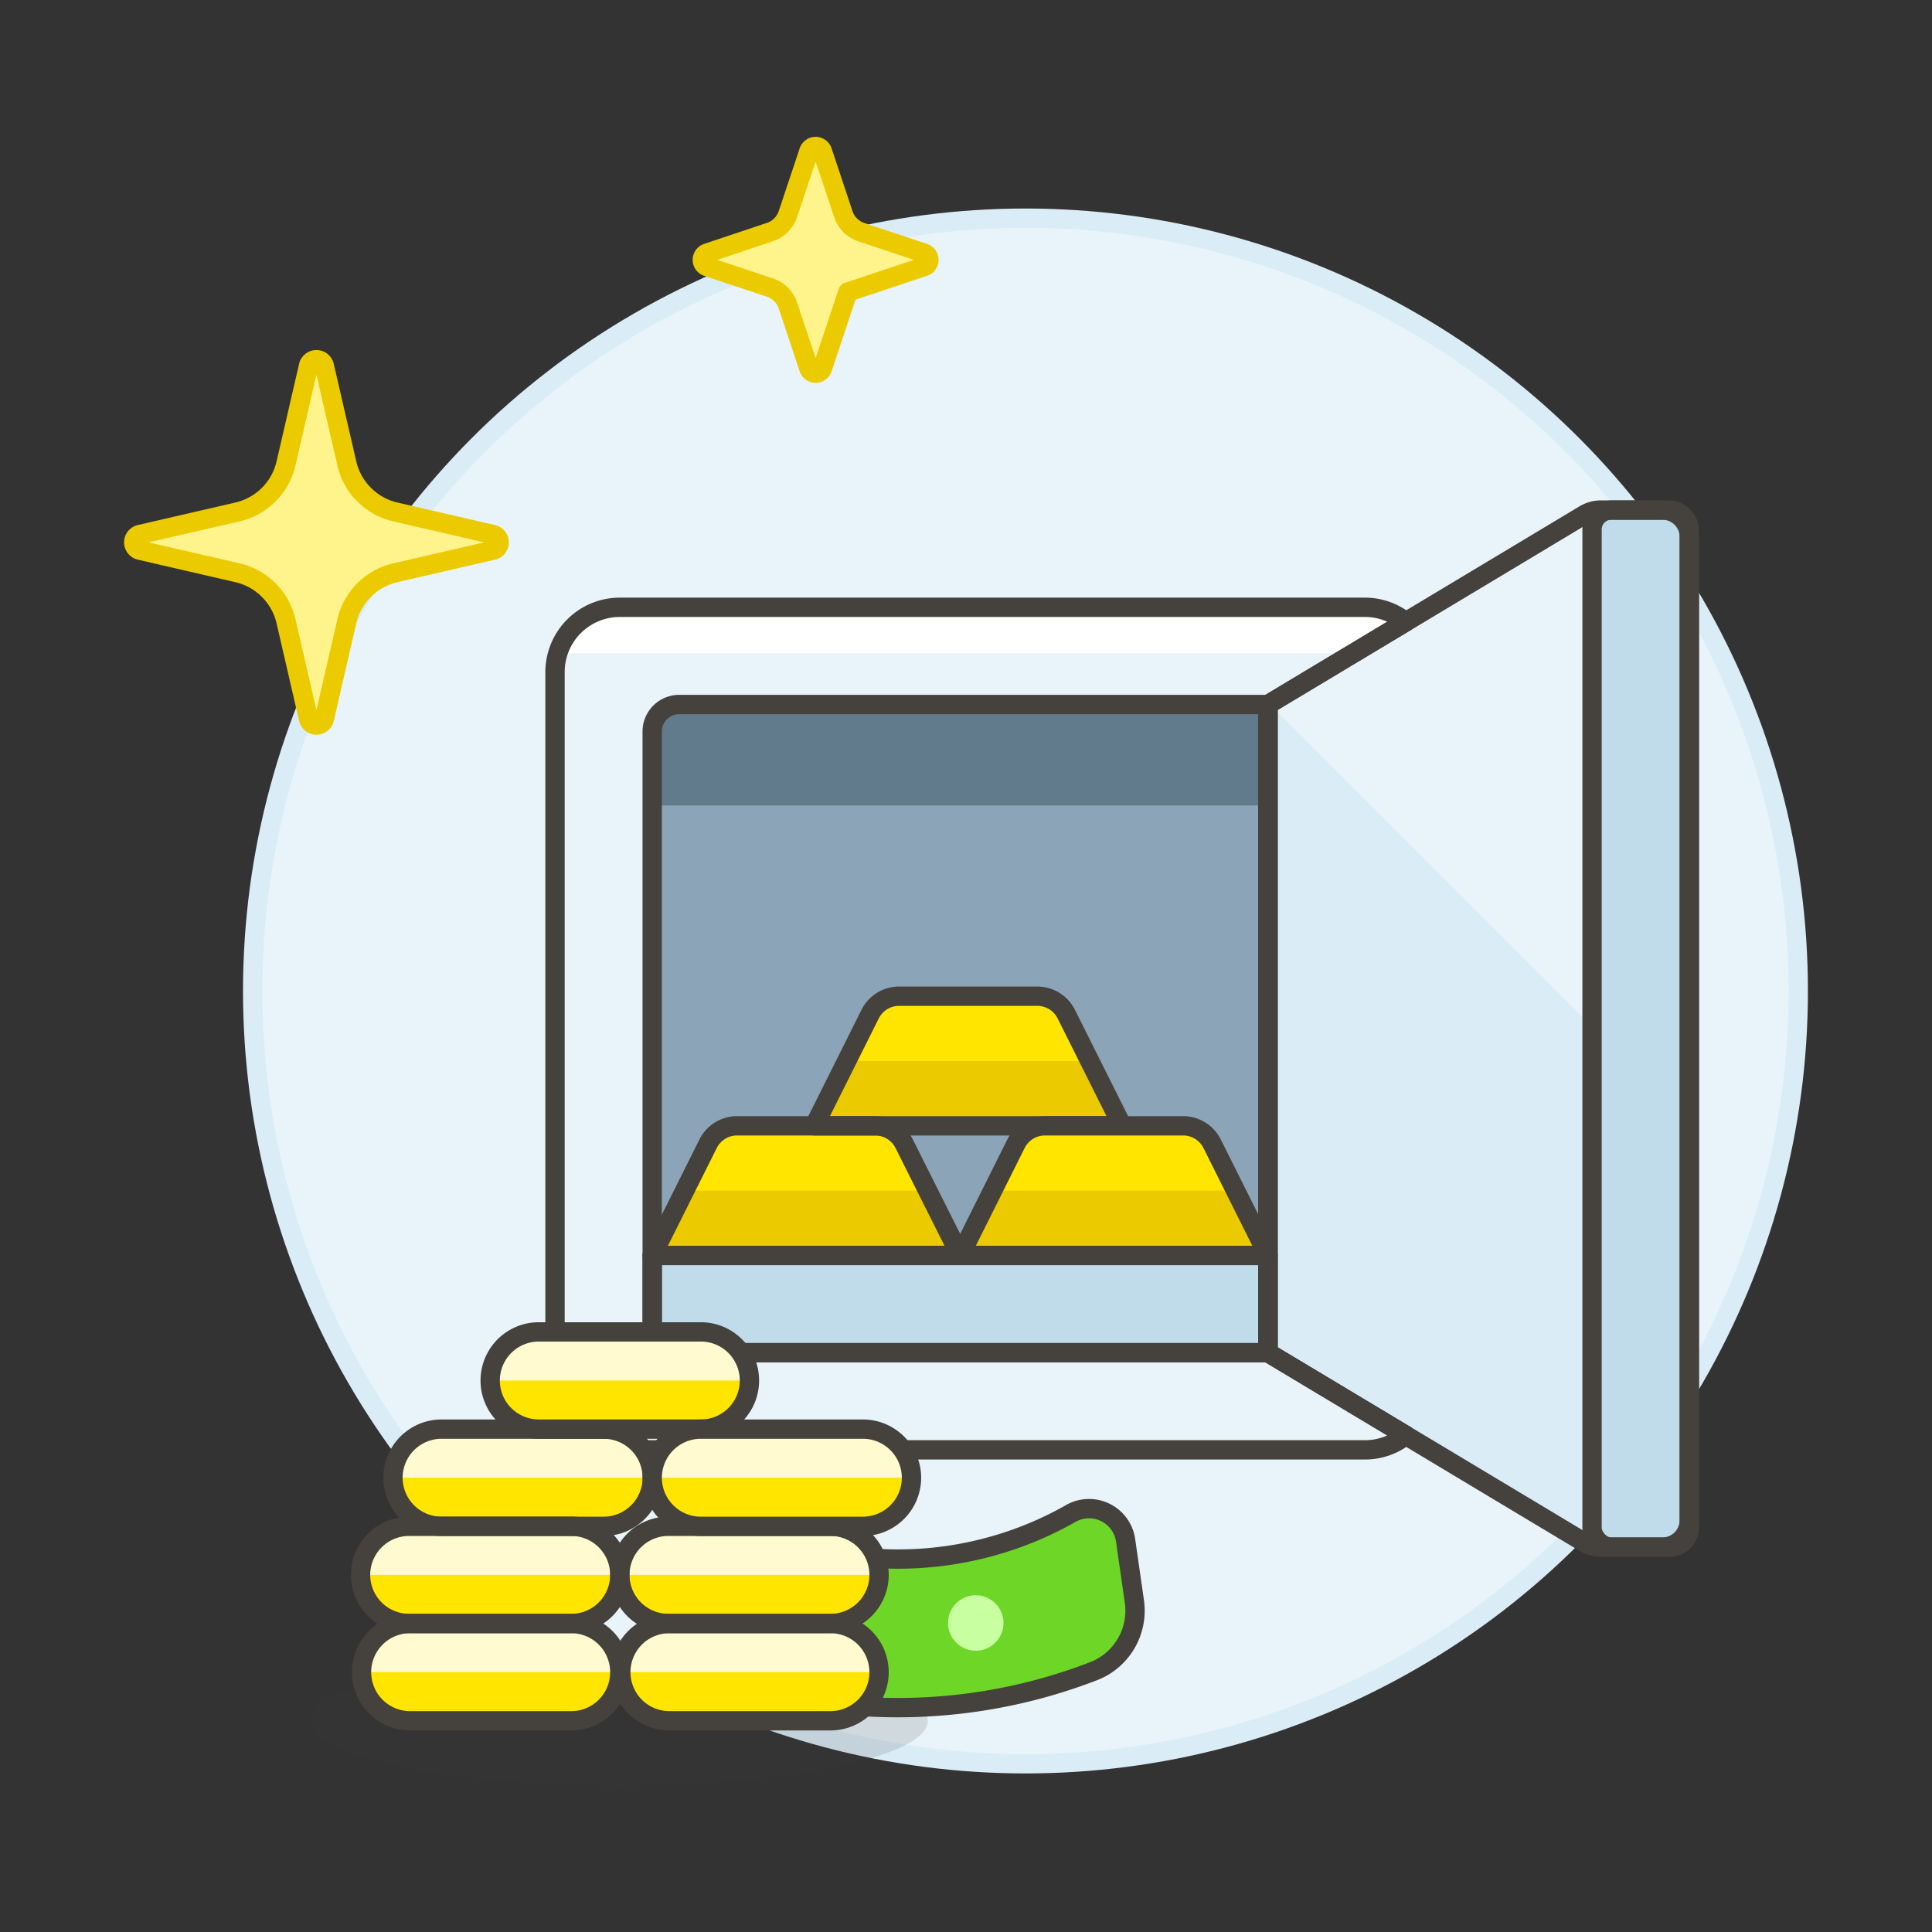
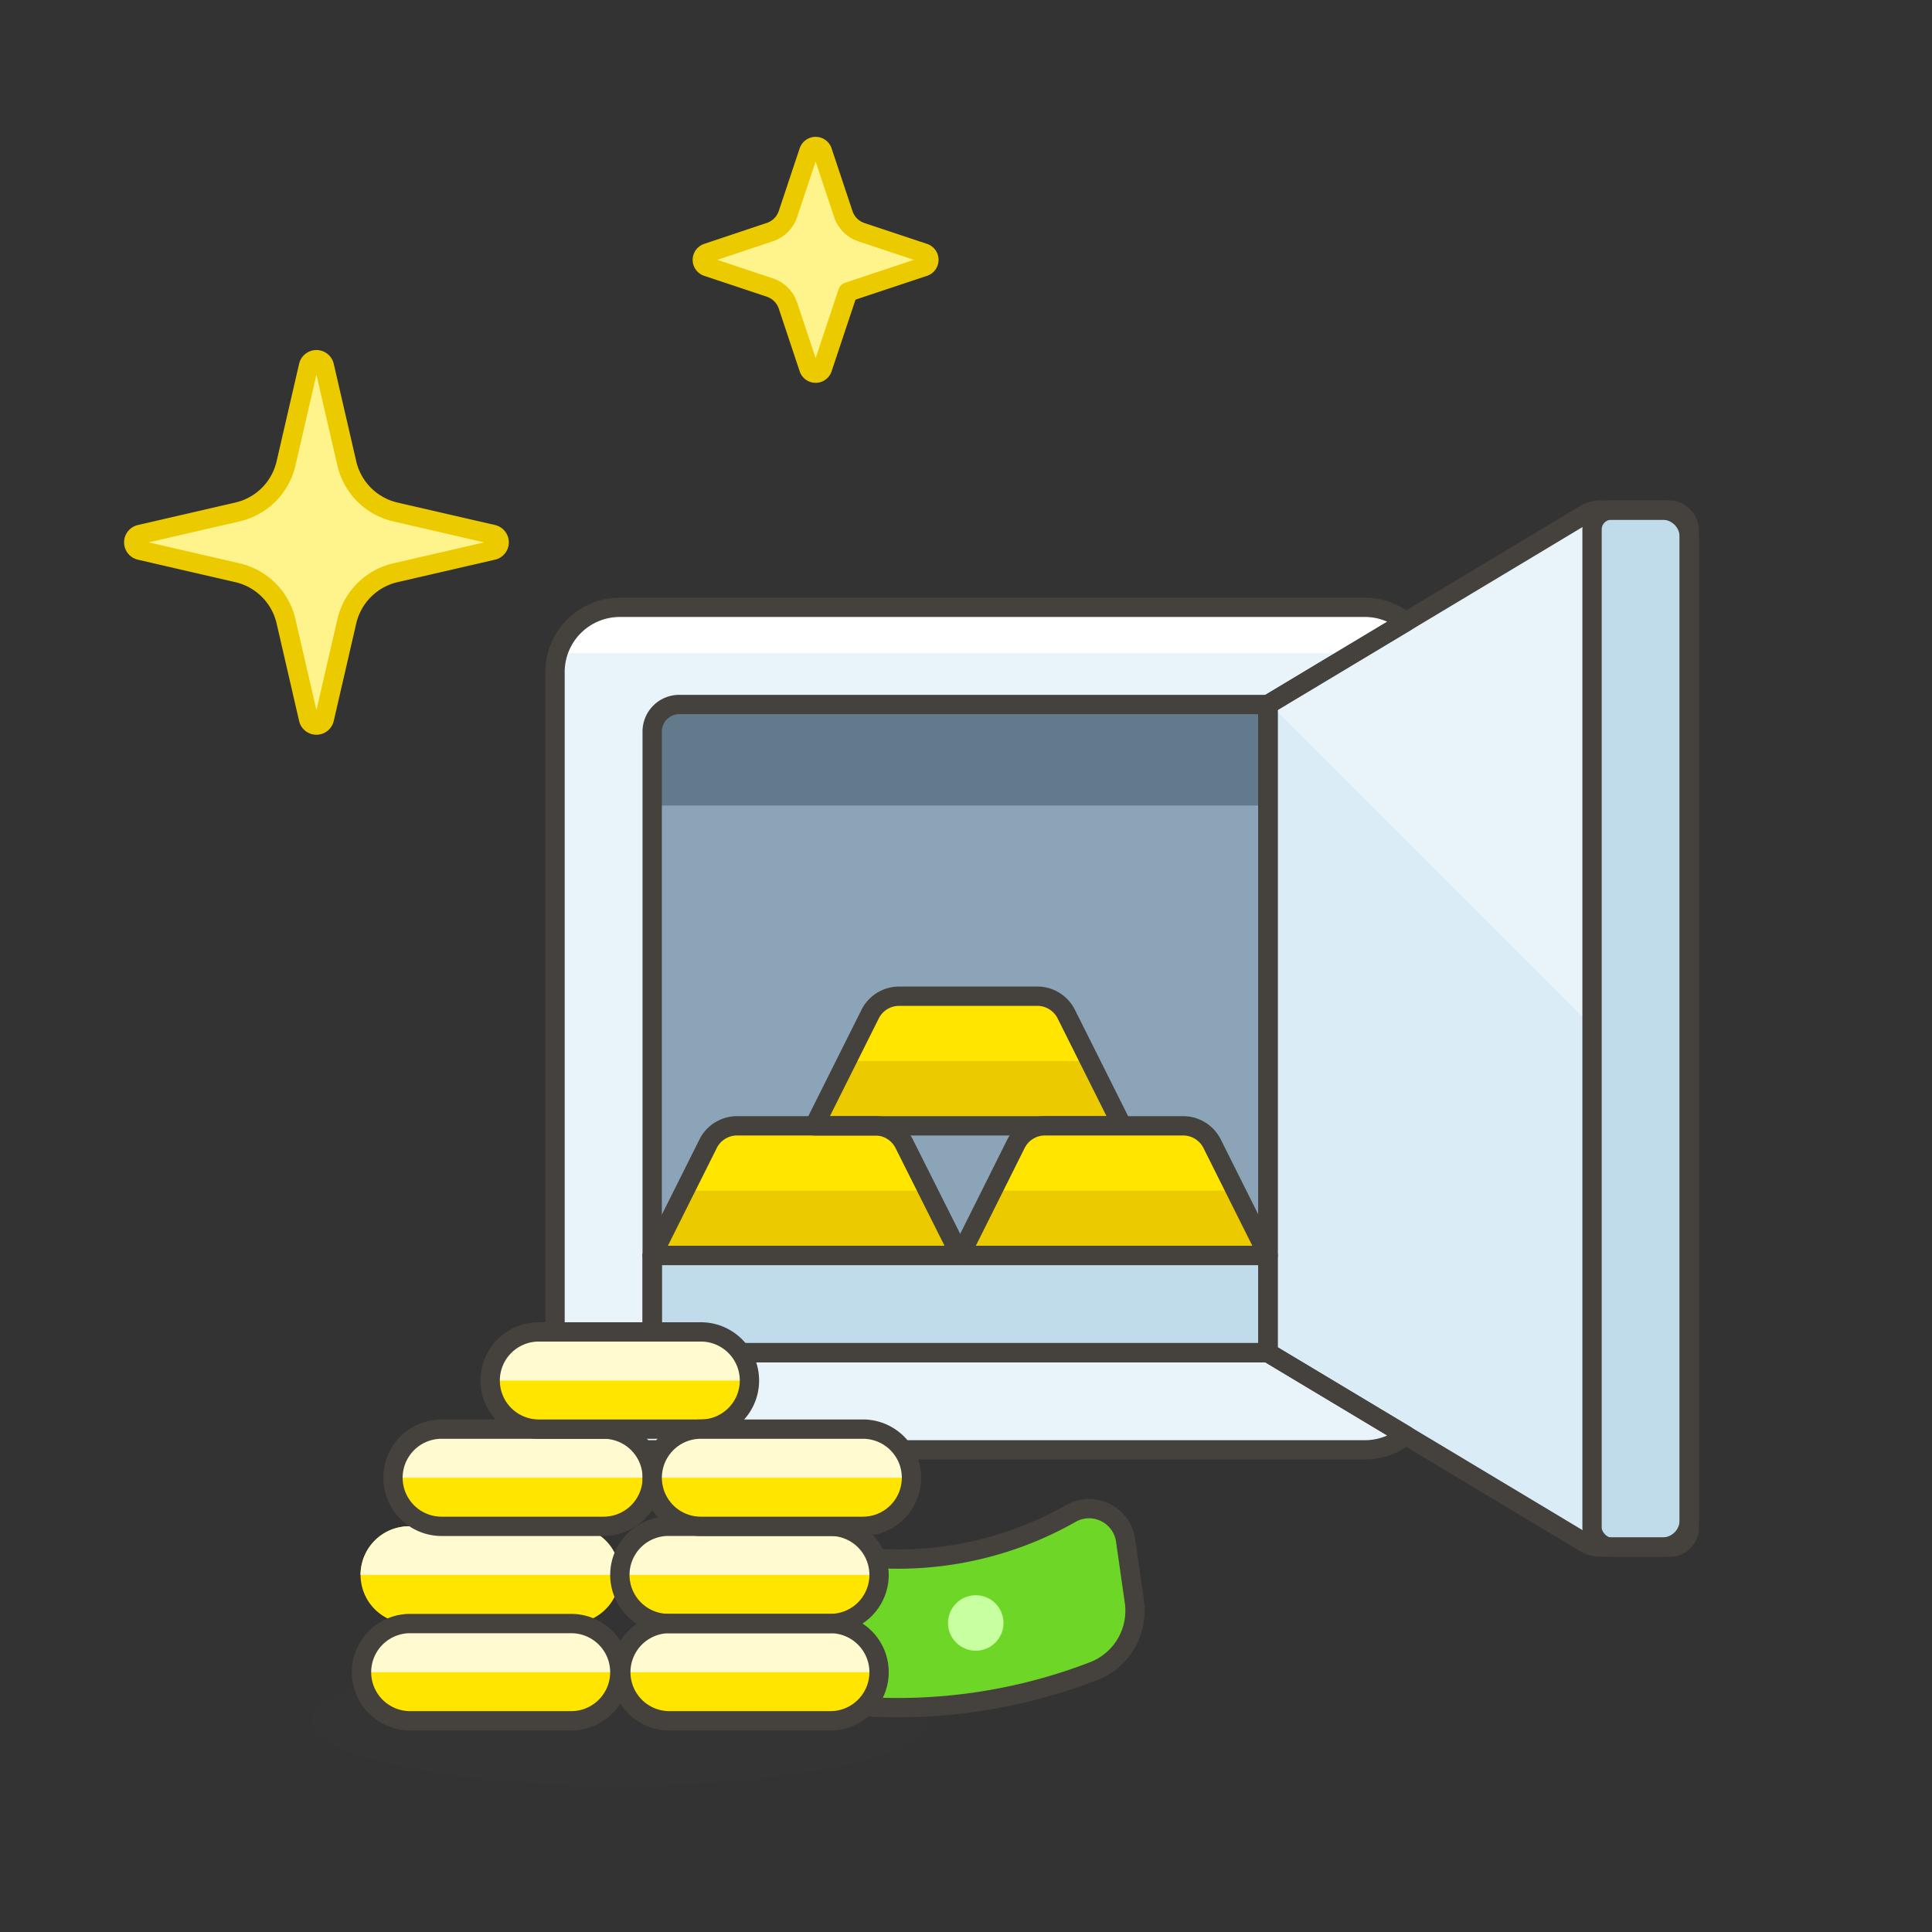
<svg xmlns="http://www.w3.org/2000/svg" viewBox="0 0 100 100">
  <rect x="0" y="0" width="100" height="100" fill="#333333" stroke="none" />
  <g class="nc-icon-wrapper">
    <defs />
-     <circle class="a" cx="53.078" cy="51.293" r="40" fill="#e8f4fa" stroke="#daedf7" stroke-miterlimit="10" />
    <path class="b" d="M65.63 70.015V36.467l7.13-4.278a3.327 3.327 0 0 0-2.1-.755H32.082a3.354 3.354 0 0 0-3.354 3.355v36.9a3.354 3.354 0 0 0 3.354 3.355h38.581a3.326 3.326 0 0 0 2.1-.754z" style="" fill="#e8f4fa" />
    <path class="c" d="M82.869 26.4a1.664 1.664 0 0 0-.862.239L65.63 36.467v33.548l16.377 9.825a1.672 1.672 0 0 0 .862.238h3.17a1.4 1.4 0 0 0 1.4-1.4V27.8a1.4 1.4 0 0 0-1.4-1.4z" style="" fill="#daedf7" />
    <path class="d" d="M65.63 70.015H35.157a1.4 1.4 0 0 1-1.4-1.4v-30.75a1.4 1.4 0 0 1 1.4-1.4H65.63z" style="" fill="#8ca4b8" />
    <path class="e" d="M65.63 70.015H34.76a1 1 0 0 1-1-1v-4.033h31.87z" style="" fill="#c0dceb" />
    <path class="f" d="M33.76 41.692h31.87v-5.226H35.157a1.4 1.4 0 0 0-1.4 1.4z" style="" fill="#627b8c" />
    <path class="g" d="M32.082 31.434a3.343 3.343 0 0 0-3.193 2.376h41.168l2.7-1.621a3.327 3.327 0 0 0-2.1-.755z" style="" fill="#fff" />
    <path class="b" d="M65.7 36.426l21.737 21.738V27.8a1.4 1.4 0 0 0-1.4-1.4h-3.168a1.664 1.664 0 0 0-.862.239z" style="" fill="#e8f4fa" />
    <rect class="e" x="82.404" y="26.402" width="5.033" height="53.677" rx="1" style="" fill="#c0dceb" />
    <path class="h" d="M65.63 70.015H35.157a1.4 1.4 0 0 1-1.4-1.4v-30.75a1.4 1.4 0 0 1 1.4-1.4H65.63z" fill="none" stroke="#45413c" stroke-linecap="round" stroke-linejoin="round" />
    <path class="h" d="M65.63 70.015V36.467l7.13-4.278a3.327 3.327 0 0 0-2.1-.755H32.082a3.354 3.354 0 0 0-3.354 3.355v36.9a3.354 3.354 0 0 0 3.354 3.355h38.581a3.326 3.326 0 0 0 2.1-.754z" fill="none" stroke="#45413c" stroke-linecap="round" stroke-linejoin="round" />
    <path class="h" d="M82.869 26.4a1.664 1.664 0 0 0-.862.239L65.63 36.467v33.548l16.377 9.825a1.672 1.672 0 0 0 .862.238h3.17a1.4 1.4 0 0 0 1.4-1.4V27.8a1.4 1.4 0 0 0-1.4-1.4z" fill="none" stroke="#45413c" stroke-linecap="round" stroke-linejoin="round" />
    <path class="i" d="M58.082 58.272H42.147l2.891-5.782a1.677 1.677 0 0 1 1.5-.927h7.152a1.678 1.678 0 0 1 1.5.927z" style="" fill="#ebcb00" />
    <path class="i" d="M49.7 64.982H33.76l2.891-5.782a1.678 1.678 0 0 1 1.5-.928H45.3a1.679 1.679 0 0 1 1.5.928z" style="" fill="#ebcb00" />
    <path class="j" d="M48.018 61.628L46.8 59.2a1.679 1.679 0 0 0-1.5-.928h-7.149a1.678 1.678 0 0 0-1.5.928l-1.214 2.428z" style="" fill="#ffe500" />
    <path class="j" d="M56.405 54.917l-1.214-2.427a1.678 1.678 0 0 0-1.5-.927h-7.153a1.677 1.677 0 0 0-1.5.927l-1.214 2.427z" style="" fill="#ffe500" />
    <path class="h" d="M58.082 58.272H42.147l2.891-5.782a1.677 1.677 0 0 1 1.5-.927h7.152a1.678 1.678 0 0 1 1.5.927z" fill="none" stroke="#45413c" stroke-linecap="round" stroke-linejoin="round" />
    <path class="h" d="M49.7 64.982H33.76l2.891-5.782a1.678 1.678 0 0 1 1.5-.928H45.3a1.679 1.679 0 0 1 1.5.928z" fill="none" stroke="#45413c" stroke-linecap="round" stroke-linejoin="round" />
    <path class="i" d="M65.63 64.982H49.7l2.887-5.782a1.677 1.677 0 0 1 1.5-.928h7.152a1.678 1.678 0 0 1 1.5.928z" style="" fill="#ebcb00" />
    <path class="j" d="M63.952 61.628L62.739 59.2a1.678 1.678 0 0 0-1.5-.928h-7.153a1.677 1.677 0 0 0-1.5.928l-1.215 2.428z" style="" fill="#ffe500" />
    <path class="h" d="M65.63 64.982H49.7l2.887-5.782a1.677 1.677 0 0 1 1.5-.928h7.152a1.678 1.678 0 0 1 1.5.928z" fill="none" stroke="#45413c" stroke-linecap="round" stroke-linejoin="round" />
-     <path class="h" d="M65.63 70.015H34.76a1 1 0 0 1-1-1v-4.033h31.87z" fill="none" stroke="#45413c" stroke-linecap="round" stroke-linejoin="round" />
+     <path class="h" d="M65.63 70.015H34.76a1 1 0 0 1-1-1v-4.033h31.87" fill="none" stroke="#45413c" stroke-linecap="round" stroke-linejoin="round" />
    <rect class="h" x="82.404" y="26.402" width="5.033" height="53.677" rx="1" fill="none" stroke="#45413c" stroke-linecap="round" stroke-linejoin="round" />
    <g>
      <path class="k" d="M48.018 89.068c0 1.853-7.135 3.354-15.936 3.354s-15.935-1.5-15.935-3.354 7.134-3.355 15.935-3.355 15.936 1.502 15.936 3.355z" fill="#45413c" opacity="0.15" />
      <path class="l" d="M58.261 79.729a1.911 1.911 0 0 0-2.883-1.365 18.11 18.11 0 0 1-10.853 2.226 1.913 1.913 0 0 0-2.176 2.154l.543 3.941a1.911 1.911 0 0 0 1.72 1.641 28.148 28.148 0 0 0 12.039-1.844 3.357 3.357 0 0 0 2.065-3.582z" stroke="#45413c" stroke-linecap="round" stroke-linejoin="round" fill="#6dd627" />
      <path class="m" d="M51.9 84.343a1.435 1.435 0 1 1-1.056-1.733 1.434 1.434 0 0 1 1.056 1.733z" style="" fill="#c8ffa1" />
      <path class="j" d="M33.76 76.487a2.516 2.516 0 0 0-2.516-2.516h-8.387a2.516 2.516 0 0 0 0 5.032h8.387a2.516 2.516 0 0 0 2.516-2.516z" style="" fill="#ffe500" />
      <path class="n" d="M33.76 76.487a2.516 2.516 0 0 0-2.516-2.516h-8.387a2.515 2.515 0 0 0-2.516 2.516z" style="" fill="#fffacf" />
      <path class="j" d="M32.082 81.52A2.516 2.516 0 0 0 29.566 79h-8.387a2.516 2.516 0 1 0 0 5.032h8.387a2.515 2.515 0 0 0 2.516-2.512z" style="" fill="#ffe500" />
      <path class="n" d="M29.566 79h-8.387a2.516 2.516 0 0 0-2.516 2.517h13.419A2.516 2.516 0 0 0 29.566 79z" style="" fill="#fffacf" />
      <path class="j" d="M32.082 86.552a2.516 2.516 0 0 0-2.516-2.517h-8.387a2.517 2.517 0 0 0 0 5.033h8.387a2.515 2.515 0 0 0 2.516-2.516z" style="" fill="#ffe500" />
      <path class="n" d="M29.566 84.035h-8.387a2.517 2.517 0 0 0-2.516 2.517h13.419a2.516 2.516 0 0 0-2.516-2.517z" style="" fill="#fffacf" />
      <path class="j" d="M45.5 86.552a2.518 2.518 0 0 0-2.517-2.517H34.6a2.517 2.517 0 0 0 0 5.033h8.387a2.517 2.517 0 0 0 2.513-2.516z" style="" fill="#ffe500" />
      <path class="n" d="M42.985 84.035H34.6a2.516 2.516 0 0 0-2.516 2.517H45.5a2.518 2.518 0 0 0-2.515-2.517z" style="" fill="#fffacf" />
      <path class="j" d="M45.5 81.52A2.517 2.517 0 0 0 42.985 79H34.6a2.516 2.516 0 1 0 0 5.032h8.387A2.517 2.517 0 0 0 45.5 81.52z" style="" fill="#ffe500" />
      <path class="n" d="M42.985 79H34.6a2.516 2.516 0 0 0-2.516 2.517H45.5A2.517 2.517 0 0 0 42.985 79z" style="" fill="#fffacf" />
      <path class="h" d="M33.76 76.487a2.516 2.516 0 0 0-2.516-2.516h-8.387a2.516 2.516 0 0 0 0 5.032h8.387a2.516 2.516 0 0 0 2.516-2.516z" fill="none" stroke="#45413c" stroke-linecap="round" stroke-linejoin="round" />
      <path class="j" d="M38.791 71.455a2.515 2.515 0 0 0-2.516-2.516h-8.387a2.516 2.516 0 0 0 0 5.032h8.387a2.515 2.515 0 0 0 2.516-2.516z" style="" fill="#ffe500" />
      <path class="n" d="M36.275 68.939h-8.387a2.515 2.515 0 0 0-2.515 2.516h13.418a2.515 2.515 0 0 0-2.516-2.516z" style="" fill="#fffacf" />
      <path class="h" d="M38.791 71.455a2.515 2.515 0 0 0-2.516-2.516h-8.387a2.516 2.516 0 0 0 0 5.032h8.387a2.515 2.515 0 0 0 2.516-2.516z" fill="none" stroke="#45413c" stroke-linecap="round" stroke-linejoin="round" />
-       <path class="h" d="M32.082 81.52A2.516 2.516 0 0 0 29.566 79h-8.387a2.516 2.516 0 1 0 0 5.032h8.387a2.515 2.515 0 0 0 2.516-2.512z" fill="none" stroke="#45413c" stroke-linecap="round" stroke-linejoin="round" />
      <path class="h" d="M32.082 86.552a2.516 2.516 0 0 0-2.516-2.517h-8.387a2.517 2.517 0 0 0 0 5.033h8.387a2.515 2.515 0 0 0 2.516-2.516z" fill="none" stroke="#45413c" stroke-linecap="round" stroke-linejoin="round" />
      <path class="h" d="M45.5 86.552a2.518 2.518 0 0 0-2.517-2.517H34.6a2.517 2.517 0 0 0 0 5.033h8.387a2.517 2.517 0 0 0 2.513-2.516z" fill="none" stroke="#45413c" stroke-linecap="round" stroke-linejoin="round" />
      <path class="h" d="M45.5 81.52A2.517 2.517 0 0 0 42.985 79H34.6a2.516 2.516 0 1 0 0 5.032h8.387A2.517 2.517 0 0 0 45.5 81.52z" fill="none" stroke="#45413c" stroke-linecap="round" stroke-linejoin="round" />
      <path class="j" d="M47.178 76.487a2.515 2.515 0 0 0-2.516-2.516h-8.387a2.516 2.516 0 0 0 0 5.032h8.387a2.515 2.515 0 0 0 2.516-2.516z" style="" fill="#ffe500" />
      <path class="n" d="M44.662 73.971h-8.387a2.515 2.515 0 0 0-2.515 2.516h13.418a2.515 2.515 0 0 0-2.516-2.516z" style="" fill="#fffacf" />
      <path class="h" d="M47.178 76.487a2.515 2.515 0 0 0-2.516-2.516h-8.387a2.516 2.516 0 0 0 0 5.032h8.387a2.515 2.515 0 0 0 2.516-2.516z" fill="none" stroke="#45413c" stroke-linecap="round" stroke-linejoin="round" />
    </g>
    <path class="o" d="M17.951 32.16a3.358 3.358 0 0 1 2.515-2.515l5.046-1.164a.42.42 0 0 0 0-.818L20.466 26.5a3.353 3.353 0 0 1-2.515-2.514l-1.164-5.044a.42.42 0 0 0-.818 0l-1.164 5.044a3.352 3.352 0 0 1-2.514 2.514l-5.044 1.163a.42.42 0 0 0 0 .818l5.044 1.164a3.353 3.353 0 0 1 2.514 2.515l1.164 5.046a.42.42 0 0 0 .818 0z" stroke-linecap="round" stroke-linejoin="round" fill="#fff48c" stroke="#ebcb00" />
    <path class="o" d="M43.884 15.115l3.948-1.315a.371.371 0 0 0 0-.7l-3.245-1.081a1.484 1.484 0 0 1-.938-.938l-1.082-3.25a.371.371 0 0 0-.7 0l-1.082 3.244a1.48 1.48 0 0 1-.937.938L36.6 13.1a.371.371 0 0 0 0 .7l3.247 1.082a1.482 1.482 0 0 1 .938.938l1.082 3.247a.371.371 0 0 0 .7 0z" stroke-linecap="round" stroke-linejoin="round" fill="#fff48c" stroke="#ebcb00" />
  </g>
</svg>